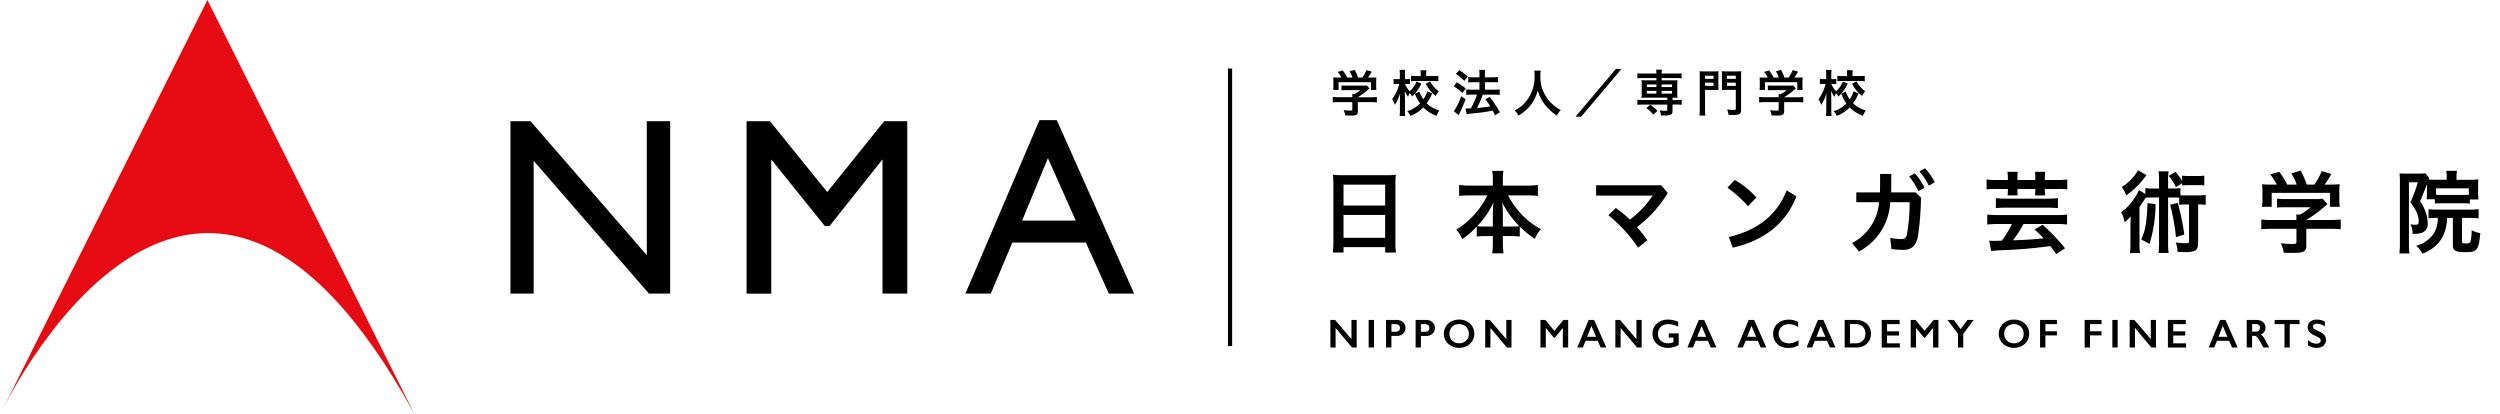
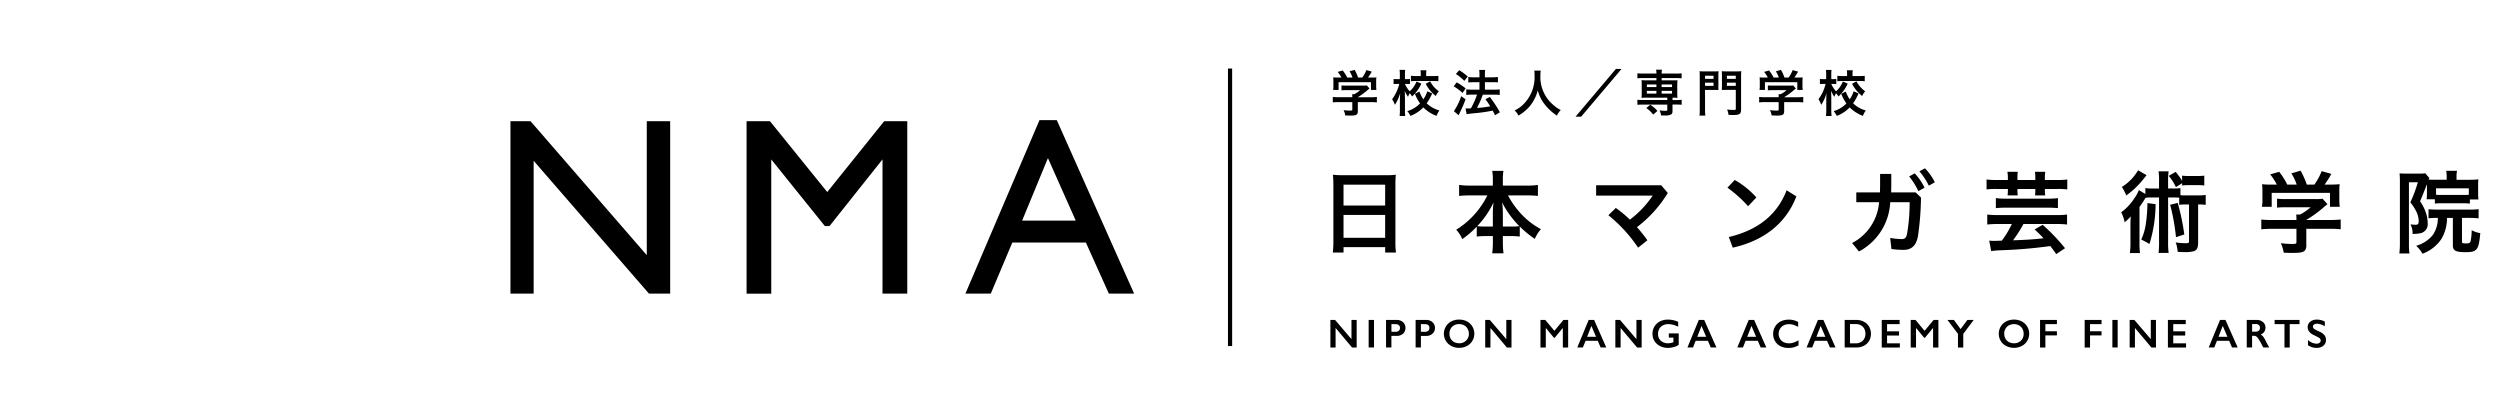
<svg xmlns="http://www.w3.org/2000/svg" width="380" height="63" viewBox="0 0 380 63">
-   <path d="M63.031 63.002L31.524-.004.013 63.002s29.121-62.034 63.018 0" fill="#e60a12" />
  <path d="M98.31 18.418h3.556v26.213h-3.223L81.115 24.44v20.191h-3.526V18.418h3.047L98.31 38.782V18.418zM134.398 18.418h3.507v26.213h-3.765v-20.4l-8.057 10.135h-.7l-8.152-10.133v20.4h-3.752V18.418h3.552l8.711 10.772 8.656-10.772zM157.998 18.263h2.636l11.752 26.367h-3.84l-3.493-7.764h-11.182l-3.273 7.764h-3.857l11.257-26.367zm5.515 15.267l-4.227-9.5-3.922 9.5h8.149zM202.933 48.633l2.49 2.915v-2.915h.791v4.19h-.7l-2.504-2.975v2.977h-.791v-4.19l.714-.002zM208.035 48.63h.816v4.188h-.816zM212.307 48.633c.349-.016.69.104.951.337.246.223.382.543.372.875a1.14 1.14 0 01-.372.881c-.274.23-.625.348-.982.331h-.783v1.759h-.814v-4.183h1.628zm-.2 1.8a.81.81 0 00.509-.147.547.547 0 00.18-.44c0-.389-.243-.577-.742-.577h-.556v1.159l.609.005zM216.782 48.633a1.32 1.32 0 01.951.337 1.2 1.2 0 010 1.757 1.383 1.383 0 01-.971.331h-.783v1.759h-.806v-4.184h1.609zm-.2 1.8c.18.012.359-.04.505-.147a.542.542 0 00.184-.44c0-.389-.243-.577-.736-.577h-.558v1.159l.605.005zM221.795 48.581c.406-.008.809.082 1.172.264.342.177.627.446.824.777.206.33.312.711.307 1.1.006.382-.098.758-.3 1.082a1.963 1.963 0 01-.832.785 2.42 2.42 0 01-1.182.282 2.377 2.377 0 01-1.176-.286 2.003 2.003 0 01-.84-.781 2.042 2.042 0 01-.3-1.082 2.12 2.12 0 01.3-1.078c.192-.335.477-.608.82-.785a2.493 2.493 0 011.206-.282m-1.48 2.145c-.005.262.059.52.184.75.123.22.306.401.528.521.239.12.502.182.769.182.392.014.772-.134 1.051-.409.284-.272.437-.652.421-1.045.006-.26-.06-.517-.192-.742-.117-.225-.3-.41-.523-.53a1.665 1.665 0 00-1.538 0c-.22.121-.399.304-.515.526-.126.226-.19.483-.184.742M226.458 48.633l2.5 2.916v-2.916h.789v4.19h-.7l-2.501-2.975v2.977h-.793v-4.19l.705-.002zM234.886 48.633l1.38 1.654 1.374-1.654h.72v4.19h-.809v-2.949h-.022l-1.217 1.474h-.11l-1.213-1.476h-.027v2.949h-.811v-4.19l.735.002zM242.307 48.633l1.849 4.184h-.857l-.442-1.016h-1.85l-.407 1.016h-.855l1.732-4.184h.83zm-1.061 2.558h1.356l-.71-1.654-.646 1.654zM246.247 48.633l2.491 2.916v-2.916h.793v4.19h-.693l-2.505-2.975v2.977h-.8v-4.19l.714-.002zM253.541 48.581c.533 0 1.059.117 1.542.341v.74a3.358 3.358 0 00-1.5-.395 1.878 1.878 0 00-.82.186c-.23.122-.422.305-.554.53a1.574 1.574 0 00-.188.763c-.019.393.136.775.425 1.043a1.61 1.61 0 001.116.391 2.376 2.376 0 00.797-.164v-.7h-.7v-.635h1.505v1.74a2.471 2.471 0 01-.746.331 3.148 3.148 0 01-.9.123 2.499 2.499 0 01-1.194-.274 2.155 2.155 0 01-.847-.763 2.09 2.09 0 01-.3-1.1 2.114 2.114 0 01.3-1.112c.21-.331.503-.6.851-.781a2.65 2.65 0 011.219-.268M259.04 48.633l1.857 4.184h-.861l-.434-1.016h-1.861l-.4 1.016h-.851l1.724-4.184h.826zm-1.055 2.558h1.352l-.705-1.654-.647 1.654zM266.628 48.633l1.857 4.184h-.861l-.436-1.016h-1.859l-.4 1.016h-.861l1.734-4.184h.826zm-1.053 2.558h1.352l-.7-1.654-.652 1.654zM271.881 48.581c.237-.002.474.025.705.078.254.062.5.155.732.276v.755a3.68 3.68 0 00-.718-.317 2.42 2.42 0 00-.687-.1 1.82 1.82 0 00-.8.186 1.395 1.395 0 00-.558.53 1.477 1.477 0 000 1.493c.128.225.321.407.554.521.252.12.528.182.808.182.227 0 .452-.034.669-.1.273-.096.537-.216.789-.358v.763c-.239.129-.49.233-.75.311-.262.06-.531.088-.8.084a2.542 2.542 0 01-1.19-.264 1.988 1.988 0 01-.822-.765 2.083 2.083 0 01-.294-1.088 2.08 2.08 0 011.149-1.914 2.633 2.633 0 011.215-.264M277.155 48.633l1.844 4.184h-.851l-.436-1.016h-1.857l-.4 1.016h-.857l1.728-4.184h.829zm-1.057 2.558h1.354l-.708-1.654-.646 1.654zM282.151 48.633c.4-.009.796.082 1.153.264.333.169.61.429.8.75a2.243 2.243 0 010 2.172 2.01 2.01 0 01-.8.744 2.665 2.665 0 01-1.208.254h-1.705v-4.184h1.76zm-.092 3.554c.4.015.79-.129 1.084-.4a1.47 1.47 0 00.4-1.065 1.445 1.445 0 00-.409-1.074 1.51 1.51 0 00-1.106-.389h-.83v2.924l.861.004zM288.742 48.633v.632h-1.908v1.1h1.821v.638h-1.822v1.186h1.945v.636h-2.754v-4.19l2.718-.002zM291.16 48.633l1.374 1.654 1.376-1.654h.726v4.19h-.808v-2.949h-.024l-1.219 1.474h-.108l-1.215-1.476h-.027v2.949h-.81v-4.19l.735.002zM296.993 48.633l1.02 1.39 1.027-1.39h.961l-1.585 2.115v2.076h-.806v-2.083l-1.595-2.108h.978zM306.126 48.581c.405-.01.806.081 1.168.264.345.177.633.446.834.777.205.33.312.712.309 1.1.001.381-.1.754-.294 1.082a2.044 2.044 0 01-.84.785 2.602 2.602 0 01-2.362 0 1.981 1.981 0 01-.836-.781 2.049 2.049 0 01-.29-1.082c0-.379.099-.751.29-1.078a1.99 1.99 0 01.816-.785c.372-.193.787-.29 1.206-.282m-1.483 2.145c-.004.262.062.521.19.75.123.221.306.401.528.521.237.12.499.182.765.182.396.013.781-.135 1.067-.409.272-.278.417-.656.4-1.045a1.48 1.48 0 00-.184-.742 1.314 1.314 0 00-.528-.53 1.656 1.656 0 00-1.536.004 1.238 1.238 0 00-.517.526 1.44 1.44 0 00-.19.742M312.651 48.633v.632h-1.752v1.083h1.752v.628h-1.752v1.844h-.81v-4.19l2.562.003zM319.432 48.633v.632h-1.748v1.083h1.748v.628h-1.748v1.844h-.816v-4.19l2.564.003zM321.08 48.63h.806v4.188h-.806zM324.426 48.633l2.493 2.916v-2.916h.787v4.19h-.689l-2.507-2.975v2.977h-.8v-4.19l.716-.002zM332.234 48.633v.632h-1.9v1.1h1.82v.638h-1.82v1.186h1.947v.636h-2.759v-4.19l2.712-.002zM338.271 48.633l1.857 4.184h-.859l-.438-1.016h-1.857l-.407 1.016h-.845l1.722-4.184h.827zm-1.055 2.558h1.352l-.71-1.654-.642 1.654zM343.021 48.633c.349-.016.692.101.959.327.247.212.384.526.372.851.006.222-.059.44-.186.622a1.251 1.251 0 01-.544.423c.134.073.254.168.356.282.147.2.278.412.393.632.166.36.354.709.562 1.047h-.9a3.59 3.59 0 01-.251-.444 9.75 9.75 0 00-.513-.9 1.36 1.36 0 00-.313-.329.64.64 0 00-.348-.1h-.29v1.767h-.814v-4.178h1.517zm-.184 1.781a.736.736 0 00.493-.153.553.553 0 00.184-.438.524.524 0 00-.184-.436.792.792 0 00-.509-.133h-.5v1.159h.516zM349.53 48.633v.632h-1.491v3.558h-.8v-3.558h-1.5v-.632h3.791zM352.192 48.581c.411 0 .816.104 1.178.3v.722a2.323 2.323 0 00-1.155-.4.881.881 0 00-.478.121.387.387 0 00-.174.323.543.543 0 00.323.431c.224.125.456.237.693.335.287.123.543.309.748.544.151.208.229.461.221.718.013.332-.129.652-.384.865a1.483 1.483 0 01-1.014.335 2.382 2.382 0 01-.683-.084 3.512 3.512 0 01-.652-.311v-.8c.342.329.789.527 1.262.56a.772.772 0 00.483-.129.385.385 0 00.186-.341.54.54 0 00-.325-.47c-.166-.094-.4-.211-.679-.35a1.814 1.814 0 01-.736-.532 1.1 1.1 0 01.147-1.525 1.63 1.63 0 011.041-.311M203.501 15.525a5.01 5.01 0 00-.916.047v-.84c.303.034.609.049.914.047h2.053v-.054a2.943 2.943 0 00-.022-.409h.321c.327-.164.63-.372.9-.618h-2.08c-.3 0-.517.014-.763.037v-.75c.227.02.442.031.769.031h2.493c.194.005.388-.005.581-.031l.415.464-.27.225c-.468.411-.973.779-1.507 1.1v.008h1.967c.309.004.619-.012.926-.047v.84a4.999 4.999 0 00-.939-.047h-1.955v1.317a.897.897 0 01-.088.478c-.137.186-.4.245-1.076.245-.1 0-.348-.014-.748-.018a2.404 2.404 0 00-.252-.81c.312.044.627.067.943.07.329 0 .384-.018.384-.164v-1.121h-2.05zm.395-3.74a5.272 5.272 0 00-.562-.857l.757-.217c.269.331.5.692.689 1.074h.8a4.127 4.127 0 00-.45-.949l.775-.215c.216.368.392.759.526 1.164h.636c.258-.347.467-.727.62-1.131l.822.233c-.17.312-.361.613-.571.9h.333c.521 0 .654 0 .943-.02a3.833 3.833 0 00-.037.615v.703c0 .194.013.388.037.581h-.826v-1.172h-4.924v1.172h-.824c.029-.192.041-.387.037-.581v-.705a3.832 3.832 0 00-.035-.615c.358.02.393.02.9.02h.354zM216.042 12.713a6.04 6.04 0 01-1.4 1.953 2.56 2.56 0 00-.368-.491 3.052 3.052 0 00-.256.546 5.582 5.582 0 01-.495-.9q0 .141.02.552c0 .035.012.413.012.5v1.833c-.006.311.008.621.041.93h-.853c.031-.309.045-.619.041-.93v-1.55l.012-.386.033-.618a6.474 6.474 0 01-.8 1.781 4.483 4.483 0 00-.423-.849 6.76 6.76 0 001.088-2.325h-.294a4.98 4.98 0 00-.573.02v-.774c.192.02.386.029.579.025h.37v-.622a5.279 5.279 0 00-.037-.785h.853c-.037.256-.05.515-.041.773v.63h.3c.155.004.31-.005.464-.025v.775a4.183 4.183 0 00-.448-.016h-.309c.169.414.415.793.724 1.116.452-.411.805-.92 1.033-1.487l.727.324zm1.648 1.487a7.82 7.82 0 01-.838 1.507c.55.512 1.214.885 1.938 1.086a3.28 3.28 0 00-.431.82 5.392 5.392 0 01-2.012-1.29 5.32 5.32 0 01-1.967 1.294 2.756 2.756 0 00-.474-.72 4.514 4.514 0 001.945-1.178 5.937 5.937 0 01-.781-1.458l.681-.346c.145.418.347.815.6 1.178.261-.373.463-.783.6-1.217l.739.324zm-1.736-2.955a3.55 3.55 0 00-.039-.564h.9a3.092 3.092 0 00-.037.552v.327h1.018c.339 0 .616-.01.838-.029v.818a7.808 7.808 0 00-.838-.037h-2.5a6.453 6.453 0 00-.834.041v-.836c.277.034.555.049.834.043h.654l.004-.315zm1.425 1.119c.32.6.775 1.118 1.329 1.513a2.526 2.526 0 00-.468.718 5.55 5.55 0 01-1.527-1.859l.666-.372zM221.424 12.514c.477.269.931.578 1.356.924l-.472.689a8.43 8.43 0 00-1.348-1.014l.464-.599zm1.346 2.579c-.264.7-.436 1.1-.73 1.73l-.243.509a1.612 1.612 0 01-.084.19l-.724-.626a8.964 8.964 0 001.112-2.278l.669.475zm-.973-4.425c.466.277.902.602 1.3.971l-.521.654a7.584 7.584 0 00-1.28-1.049l.501-.576zm.967 5.82h.254c.115 0 .3 0 .554-.018.382-.661.694-1.36.932-2.086h-.816a5.544 5.544 0 00-.814.051v-.855c.274.037.55.053.826.047h1.178v-1.129h-.9c-.3 0-.562.016-.8.033v-.828c.267.033.537.049.806.049h.894v-.334a5.125 5.125 0 00-.037-.793h.9a5.676 5.676 0 00-.037.793v.333h1.211c.256-.002.512-.018.767-.049v.825a5.35 5.35 0 00-.759-.033h-1.215v1.133h1.458c.264.004.528-.012.789-.047v.859a4.957 4.957 0 00-.789-.051h-1.777l-.151.413c-.149.4-.366.867-.66 1.466l-.072.143a17.213 17.213 0 002.01-.249 11.707 11.707 0 00-.732-1.076l.667-.346a16.635 16.635 0 011.53 2.329l-.74.446c-.178-.354-.227-.462-.352-.7-.902.185-1.814.315-2.732.391-.832.084-.994.115-1.229.153l-.164-.87zM234.186 10.731a6.116 6.116 0 00-.047.777 5.474 5.474 0 00.738 2.973 5.207 5.207 0 001.194 1.44c.351.322.744.595 1.168.812-.25.238-.449.523-.585.84a7.642 7.642 0 01-1.916-1.781 5.696 5.696 0 01-1-2.065 5.463 5.463 0 01-.609 1.521 5.077 5.077 0 01-1.147 1.454 6.608 6.608 0 01-1.178.871 2.293 2.293 0 00-.585-.781 4.844 4.844 0 001.644-1.272 5.8 5.8 0 001.386-4.157 3.301 3.301 0 00-.041-.636l.978.004zM246.473 10.482l-6.139 7.255h-.855l6.135-7.255h.859zM249.685 11.866c-.344 0-.573.018-.8.037v-.769c.269.04.54.055.812.047h2.08a2.964 2.964 0 00-.049-.587h.892c-.033.194-.05.39-.049.587h2.221c.272.009.545-.007.814-.047v.769c-.235-.018-.466-.037-.8-.037h-2.233v.345h1.687c.368 0 .509 0 .722-.022a4.953 4.953 0 00-.037.609v1.489c0 .196.013.392.037.587-.217-.014-.362-.031-.757-.031v.362h.581c.27.009.541-.007.808-.047v.769a7.634 7.634 0 00-.8-.035h-.593v.979c0 .288-.061.429-.235.538-.311.13-.651.178-.986.141h-.517a2.728 2.728 0 00-.231-.775c.28.042.563.065.847.07.286 0 .329-.035.329-.182v-.767h-3.744a7.916 7.916 0 00-.8.035v-.773c.269.035.541.051.812.047h3.734v-.362h-3.2c-.352 0-.5.016-.724.031.025-.195.037-.391.035-.587v-1.493a4.587 4.587 0 00-.035-.609c.241.019.482.027.724.022h1.547v-.341h-2.092zm1.6 5.552a4.666 4.666 0 00-1.047-1l.6-.491c.411.253.778.57 1.088.939l-.641.552zm-.961-4.184h1.45v-.391h-1.45v.391zm0 .992h1.45v-.415h-1.45v.415zm2.243-.992h1.581v-.391h-1.581v.391zm0 .992h1.581v-.415h-1.581v.415zM259.167 16.628c-.009.315.009.629.053.941h-.9c.034-.312.049-.627.043-.941v-4.956a7.763 7.763 0 00-.031-.849c.256.027.514.037.771.031h1.337c.261.007.522-.003.781-.031a8.656 8.656 0 00-.027.708v1.466c-.007.226 0 .452.02.677-.182 0-.431-.008-.687-.008h-1.364l.004 2.962zm0-4.64h1.288v-.478h-1.288v.478zm0 1.063h1.288v-.482h-1.288v.482zm5.476 3.56c0 .728-.2.871-1.284.871-.141 0-.317-.01-.622-.02a3.554 3.554 0 00-.213-.816c.344.042.69.063 1.037.063.231 0 .28-.033.28-.184v-2.86h-1.421c-.28 0-.542 0-.71.008.016-.172.025-.354.025-.677v-1.468c0-.276-.008-.474-.025-.708.256.027.514.037.771.031h1.425c.257.006.515-.004.771-.031-.026.28-.038.561-.035.842v4.949zm-2.151-4.623h1.348v-.478h-1.348v.478zm0 1.063h1.348v-.482h-1.348v.482zM268.311 15.525a5.06 5.06 0 00-.92.047v-.84c.302.034.606.049.91.047h2.059v-.054c0-.145-.01-.278-.016-.409h.317a4.02 4.02 0 00.9-.618h-2.09c-.253 0-.505.012-.757.037v-.75c.231.02.442.031.767.031h2.495c.194.005.388-.005.581-.031l.415.464q-.123.1-.272.225c-.467.412-.972.78-1.507 1.1v.008h1.959c.314.004.627-.012.939-.047v.84a5.173 5.173 0 00-.939-.047h-1.959v1.317a.853.853 0 01-.094.478c-.133.186-.4.245-1.071.245-.1 0-.342-.014-.742-.018a2.658 2.658 0 00-.256-.81c.312.044.627.067.943.07.331 0 .384-.018.384-.164v-1.121h-2.046zm.4-3.74a5.647 5.647 0 00-.562-.857l.748-.217c.27.329.499.69.683 1.074h.8a4.381 4.381 0 00-.448-.949l.771-.215c.219.367.396.758.53 1.164h.644c.249-.35.453-.73.607-1.131l.822.233a7.416 7.416 0 01-.564.9h.333c.528 0 .663 0 .937-.02a3.833 3.833 0 00-.037.615v.703c.002.194.016.388.043.581h-.826v-1.172h-4.922v1.172h-.824c.031-.192.046-.386.043-.581v-.705a6.16 6.16 0 00-.029-.615c.339.02.378.02.885.02h.366zM280.846 12.713a6.04 6.04 0 01-1.4 1.953 2.099 2.099 0 00-.372-.491c-.1.175-.186.358-.258.546a6.36 6.36 0 01-.489-.9q0 .141.018.552c0 .035.012.413.012.5v1.833c-.006.311.01.621.047.93h-.858c.036-.309.052-.619.047-.93v-1.55l.01-.386s.006-.213.022-.618a6.042 6.042 0 01-.8 1.781 4.166 4.166 0 00-.413-.849 6.688 6.688 0 001.08-2.325h-.3a4.894 4.894 0 00-.568.02v-.774c.192.02.386.029.579.025h.374v-.622c.011-.261 0-.523-.031-.782h.851c-.037.256-.05.515-.041.773v.627h.3c.154.004.308-.005.46-.025v.775a3.938 3.938 0 00-.448-.016h-.311c.173.412.418.79.724 1.116a3.99 3.99 0 001.039-1.487l.726.324zm1.65 1.487a7.935 7.935 0 01-.826 1.507 4.545 4.545 0 001.932 1.086 3.23 3.23 0 00-.436.82 5.433 5.433 0 01-2.012-1.29 5.272 5.272 0 01-1.965 1.294 3.015 3.015 0 00-.472-.72 4.5 4.5 0 001.941-1.178 5.746 5.746 0 01-.783-1.458l.675-.346c.15.417.353.813.605 1.178.261-.373.463-.783.6-1.217l.741.324zm-1.74-2.955a3.794 3.794 0 00-.031-.564h.9a2.492 2.492 0 00-.041.552v.327h1.022c.346 0 .615-.01.836-.029v.818a7.782 7.782 0 00-.836-.037h-2.5a6.391 6.391 0 00-.83.041v-.836c.275.035.553.049.83.043h.65v-.315zm1.423 1.119a4.48 4.48 0 001.331 1.513 2.615 2.615 0 00-.466.718 5.712 5.712 0 01-1.528-1.859l.663-.372zM202.673 28.012c0-.521-.031-1.01-.07-1.454.501.059 1.006.082 1.511.07h6.6c.486.014.972-.01 1.454-.07-.048.467-.07.937-.065 1.407v8.768c-.013.551.014 1.101.082 1.648h-1.638v-.813h-6.329v.814h-1.631c.061-.547.09-1.097.086-1.648v-8.722zm1.542 3.231h6.329v-3.175h-6.329v3.175zm0 4.9h6.329v-3.475h-6.329v3.475zM223.412 29.698c-.543 0-1.086.028-1.626.084v-1.675c.539.076 1.082.11 1.626.1h3.5v-.971a7.8 7.8 0 00-.092-1.268h1.7c-.064.42-.093.844-.088 1.268v.971h3.681a9.791 9.791 0 001.65-.1v1.675a16.235 16.235 0 00-1.65-.084h-2.9a13.284 13.284 0 002.039 2.857 11.496 11.496 0 002.971 2.28 5.208 5.208 0 00-.932 1.476 15.68 15.68 0 01-2.286-1.882v1.527a11.047 11.047 0 00-1.348-.07h-1.222v.932c-.005.565.028 1.13.1 1.691h-1.72a12.42 12.42 0 00.1-1.691v-.932h-1.092c-.453-.004-.906.02-1.356.07v-1.512a12.787 12.787 0 01-2.208 1.9 4.665 4.665 0 00-.914-1.427 12.789 12.789 0 004.734-5.214l-2.667-.005zm3.5 2.589c.007-.509.043-1.018.106-1.523a13.457 13.457 0 01-2.484 3.611 8.3 8.3 0 001.221.055h1.157v-2.143zm2.84 2.143c.397.011.795-.007 1.19-.055a14.565 14.565 0 01-2.63-3.611c.077.498.118 1.001.123 1.505v2.16h1.317zM245.603 31.61a16.755 16.755 0 012.138 1.777 15.08 15.08 0 003.47-3.658h-8.6V28.16h9.893l1 1.172a18.704 18.704 0 01-4.687 5.194 21.999 21.999 0 011.587 2l-1.413 1.119a22.106 22.106 0 00-4.517-4.93l1.129-1.105zM263.681 27.356c1.235.7 2.346 1.598 3.29 2.658l-1.262 1.331a18.88 18.88 0 00-3.139-2.818l1.111-1.171zm-.9 8.67c4.411-1.041 7.341-3.358 8.787-7.1l1.48.92c-1.6 4.223-5.116 6.789-9.672 7.8l-.595-1.62zM282.156 30.734v-1.485h3.595c.012-.376.023-.763.023-1.168v-1.64h1.7v1.568c-.006.417-.006.826-.02 1.239h3.726l.814.781a44.57 44.57 0 01-.448 5.758c-.247 1.54-.984 2.194-2.223 2.194a13.973 13.973 0 01-1.828-.133l-.184-1.685c.578.11 1.164.169 1.752.176.456 0 .705-.176.82-.853a28.46 28.46 0 00.384-4.754h-2.953a8.947 8.947 0 01-4.752 7.492l-1.041-1.286a7.648 7.648 0 004.1-6.206l-3.465.002zm8.885-4.382a8.872 8.872 0 011.489 2.176l-.939.528c-.375-.8-.845-1.552-1.4-2.239l.85-.465zm1.556-.773a8.554 8.554 0 011.5 2.127l-.914.513a10.451 10.451 0 00-1.431-2.178l.845-.462zM305.197 26.917a4.993 4.993 0 00-.076-.8h1.583a4.977 4.977 0 00-.051.8v.444h2.716v-.444c0-.268-.017-.535-.053-.8h1.566c-.04.265-.06.532-.061.8v.444h1.828c.528.008 1.055-.019 1.579-.082v1.513a11.106 11.106 0 00-1.579-.067h-1.828v.249c.002.243.018.485.049.726h-1.54c.022-.286.039-.431.039-.75v-.225h-2.716v.225c-.005.251.009.501.041.75h-1.542c.022-.237.045-.462.045-.726v-.249h-1.656a11.19 11.19 0 00-1.585.067v-1.513c.526.062 1.055.089 1.585.082h1.656v-.444zm-1.552 7.134a13.08 13.08 0 00-1.583.078v-1.518c.525.059 1.054.085 1.583.078h8.971c.527.009 1.054-.017 1.577-.078v1.517a12.59 12.59 0 00-1.577-.078h-5.049a20.039 20.039 0 01-1.585 2.476c1.889-.061 3.137-.139 4.64-.307-.431-.47-.886-.916-1.364-1.337l1.225-.708a28.415 28.415 0 013.4 3.554l-1.331.894c-.446-.63-.628-.863-.908-1.221a71.86 71.86 0 01-7.384.634c-.535.016-1.069.059-1.6.129l-.3-1.587c.264.027.581.039.82.039.067 0 .294-.012.636-.02q.1 0 .464-.018c.59-.789 1.1-1.636 1.521-2.527h-2.156zm9.157-2.415c-.421-.041-.9-.07-1.5-.07h-6.388c-.516-.003-1.031.02-1.544.07v-1.523c.516.064 1.036.091 1.556.082h6.371c.505.009 1.01-.018 1.511-.082l-.006 1.523zM328.175 27.516a8.886 8.886 0 00-.078-1.476h1.536a9.11 9.11 0 00-.082 1.476v1.135h.628a9.24 9.24 0 001.245-.053v1.071c.221.025.444.035.667.029h2.067c.371.008.742-.014 1.11-.065v1.505a8.077 8.077 0 00-1.153-.059v5.82c0 .732-.174 1.1-.62 1.276a4.89 4.89 0 01-1.4.143c-.256 0-.429 0-1.094-.043a4.46 4.46 0 00-.3-1.429c.533.083 1.072.123 1.611.121.325 0 .421-.067.421-.3v-5.589h-.634a5.28 5.28 0 00-.861.059v-1.1c-.233 0-.413-.018-.722-.018h-.965v6.805c-.012.543.015 1.087.082 1.626h-1.536c.066-.539.092-1.083.078-1.626v-6.809h-1.192a5.168 5.168 0 00-.861.055 17.847 17.847 0 01-.918 1.388v5.458c-.014.519.013 1.039.078 1.554h-1.538a10.97 10.97 0 00.084-1.6v-2.512c0-.536 0-.554.039-1.472a5.443 5.443 0 01-.922.892 5.335 5.335 0 00-.526-1.505 7.989 7.989 0 002.016-2.151c.276-.379.502-.792.673-1.229l.988.591v-.9c.412.064.83.088 1.247.072h.832v-1.14zm-1.9-.89c-.053.07-.284.358-.714.89a12.727 12.727 0 01-2.372 2.194 6.2 6.2 0 00-.671-1.29 7.353 7.353 0 002.472-2.536l1.285.742zm1.376 4.409a20.949 20.949 0 01-.934 6.053c-.4-.243-.663-.38-1.247-.687a8.24 8.24 0 00.681-2.277c.161-1.078.249-2.165.262-3.255l1.238.166zm3.082-2.593a7.443 7.443 0 00-1.078-1.707l1.041-.609c.37.423.7.879.984 1.364v-.793c.356.043.715.062 1.074.057h1.227c.358.007.716-.013 1.071-.057v1.5a7.516 7.516 0 00-1.071-.059h-1.251a7.822 7.822 0 00-1.049.059v-.35l-.948.595zm.282 2.4a35.596 35.596 0 011 4.793l-1.264.418a31.969 31.969 0 00-.889-4.93l1.153-.281zM345.377 34.779a13.912 13.912 0 00-1.658.078V33.37a16.32 16.32 0 001.64.074h3.7v-.1a6.175 6.175 0 00-.035-.732h.583a7.835 7.835 0 001.613-1.112h-3.745c-.562 0-.939.018-1.364.055v-1.357c.454.05.911.071 1.368.061h4.509c.347.015.694-.005 1.037-.061l.748.836q-.227.182-.489.4a17.966 17.966 0 01-2.726 1.99v.014h3.546c.561.005 1.122-.019 1.681-.074v1.489a14.046 14.046 0 00-1.691-.078h-3.536v2.368c.034.295-.02.594-.155.859-.239.341-.71.44-1.936.44-.182 0-.628 0-1.348-.035a4.948 4.948 0 00-.438-1.446c.559.077 1.121.118 1.685.123.6 0 .693-.035.693-.294v-2.011h-3.682zm.7-6.719a8.536 8.536 0 00-1.01-1.554l1.366-.391c.481.6.894 1.253 1.229 1.945h1.433a7.064 7.064 0 00-.814-1.707l1.409-.411c.38.675.696 1.384.945 2.117h1.151a9.549 9.549 0 001.11-2.045l1.466.419a14.626 14.626 0 01-1.02 1.626h.605c.932 0 1.182-.022 1.683-.059a7.975 7.975 0 00-.053 1.125v1.26c-.003.351.021.702.07 1.049h-1.491v-2.119h-8.858v2.118h-1.483c.058-.347.082-.698.074-1.049v-1.26a8.99 8.99 0 00-.055-1.125 12.15 12.15 0 001.607.059l.636.002zM368.897 27.983q-.384 1.041-1.043 2.615a7.1 7.1 0 01.832 1.583c.202.551.311 1.131.323 1.718a1.412 1.412 0 01-.943 1.513 5.46 5.46 0 01-1.354.143 2.838 2.838 0 00-.325-1.454c.262.025.5.065.724.065.44 0 .534-.119.534-.605a3.658 3.658 0 00-.483-1.63 7.27 7.27 0 00-.789-1.17 21.53 21.53 0 001.143-3.057h-1.357v9.3c-.007.509.018 1.019.074 1.525h-1.53c.059-.52.086-1.043.08-1.566v-9.354c.005-.42-.012-.84-.051-1.258.264.025.568.037.969.037h2.058c.293.013.587-.006.877-.055l.624.732a1.537 1.537 0 00-.112.231c.26.025.538.025 1 .025h1.748v-.46a5.32 5.32 0 00-.07-.9h1.642a4.402 4.402 0 00-.076.945v.419h2.1c.408.001.816-.02 1.222-.064a8.287 8.287 0 00-.037.971v1.082c-.008.334.01.669.053 1h-1.309v.63a10.93 10.93 0 00-1.053-.049h-3.18c-.363-.002-.725.014-1.086.049v-.652h-1.266c.019-.076.032-.154.039-.233.008-.119.02-.521.02-.793v-1.283h.002zm1.511 5.139c-.425-.007-.851.012-1.274.059v-1.378c.43.04.862.058 1.294.055h4.994c.443.011.886-.013 1.325-.07v1.4c-.4-.037-.785-.067-1.325-.067h-1.2v3.619c0 .219.1.26.6.26.468 0 .618-.07.7-.313a8.3 8.3 0 00.176-1.7c.404.23.847.38 1.307.444-.237 2.577-.483 2.9-2.249 2.9-1.464 0-1.92-.233-1.92-1.014v-4.195h-.892a6.225 6.225 0 01-.857 3.208 5.954 5.954 0 01-2.873 2.239 4.584 4.584 0 00-.955-1.208 4.957 4.957 0 002.513-1.626c.528-.766.801-1.68.779-2.611l-.143-.002zm4.852-4.495h-4.981v.984c.219.012.438.02.924.02h3.165c.46 0 .62 0 .892-.02v-.984zM186.65 10.418h.636v42.183h-.636z" />
</svg>